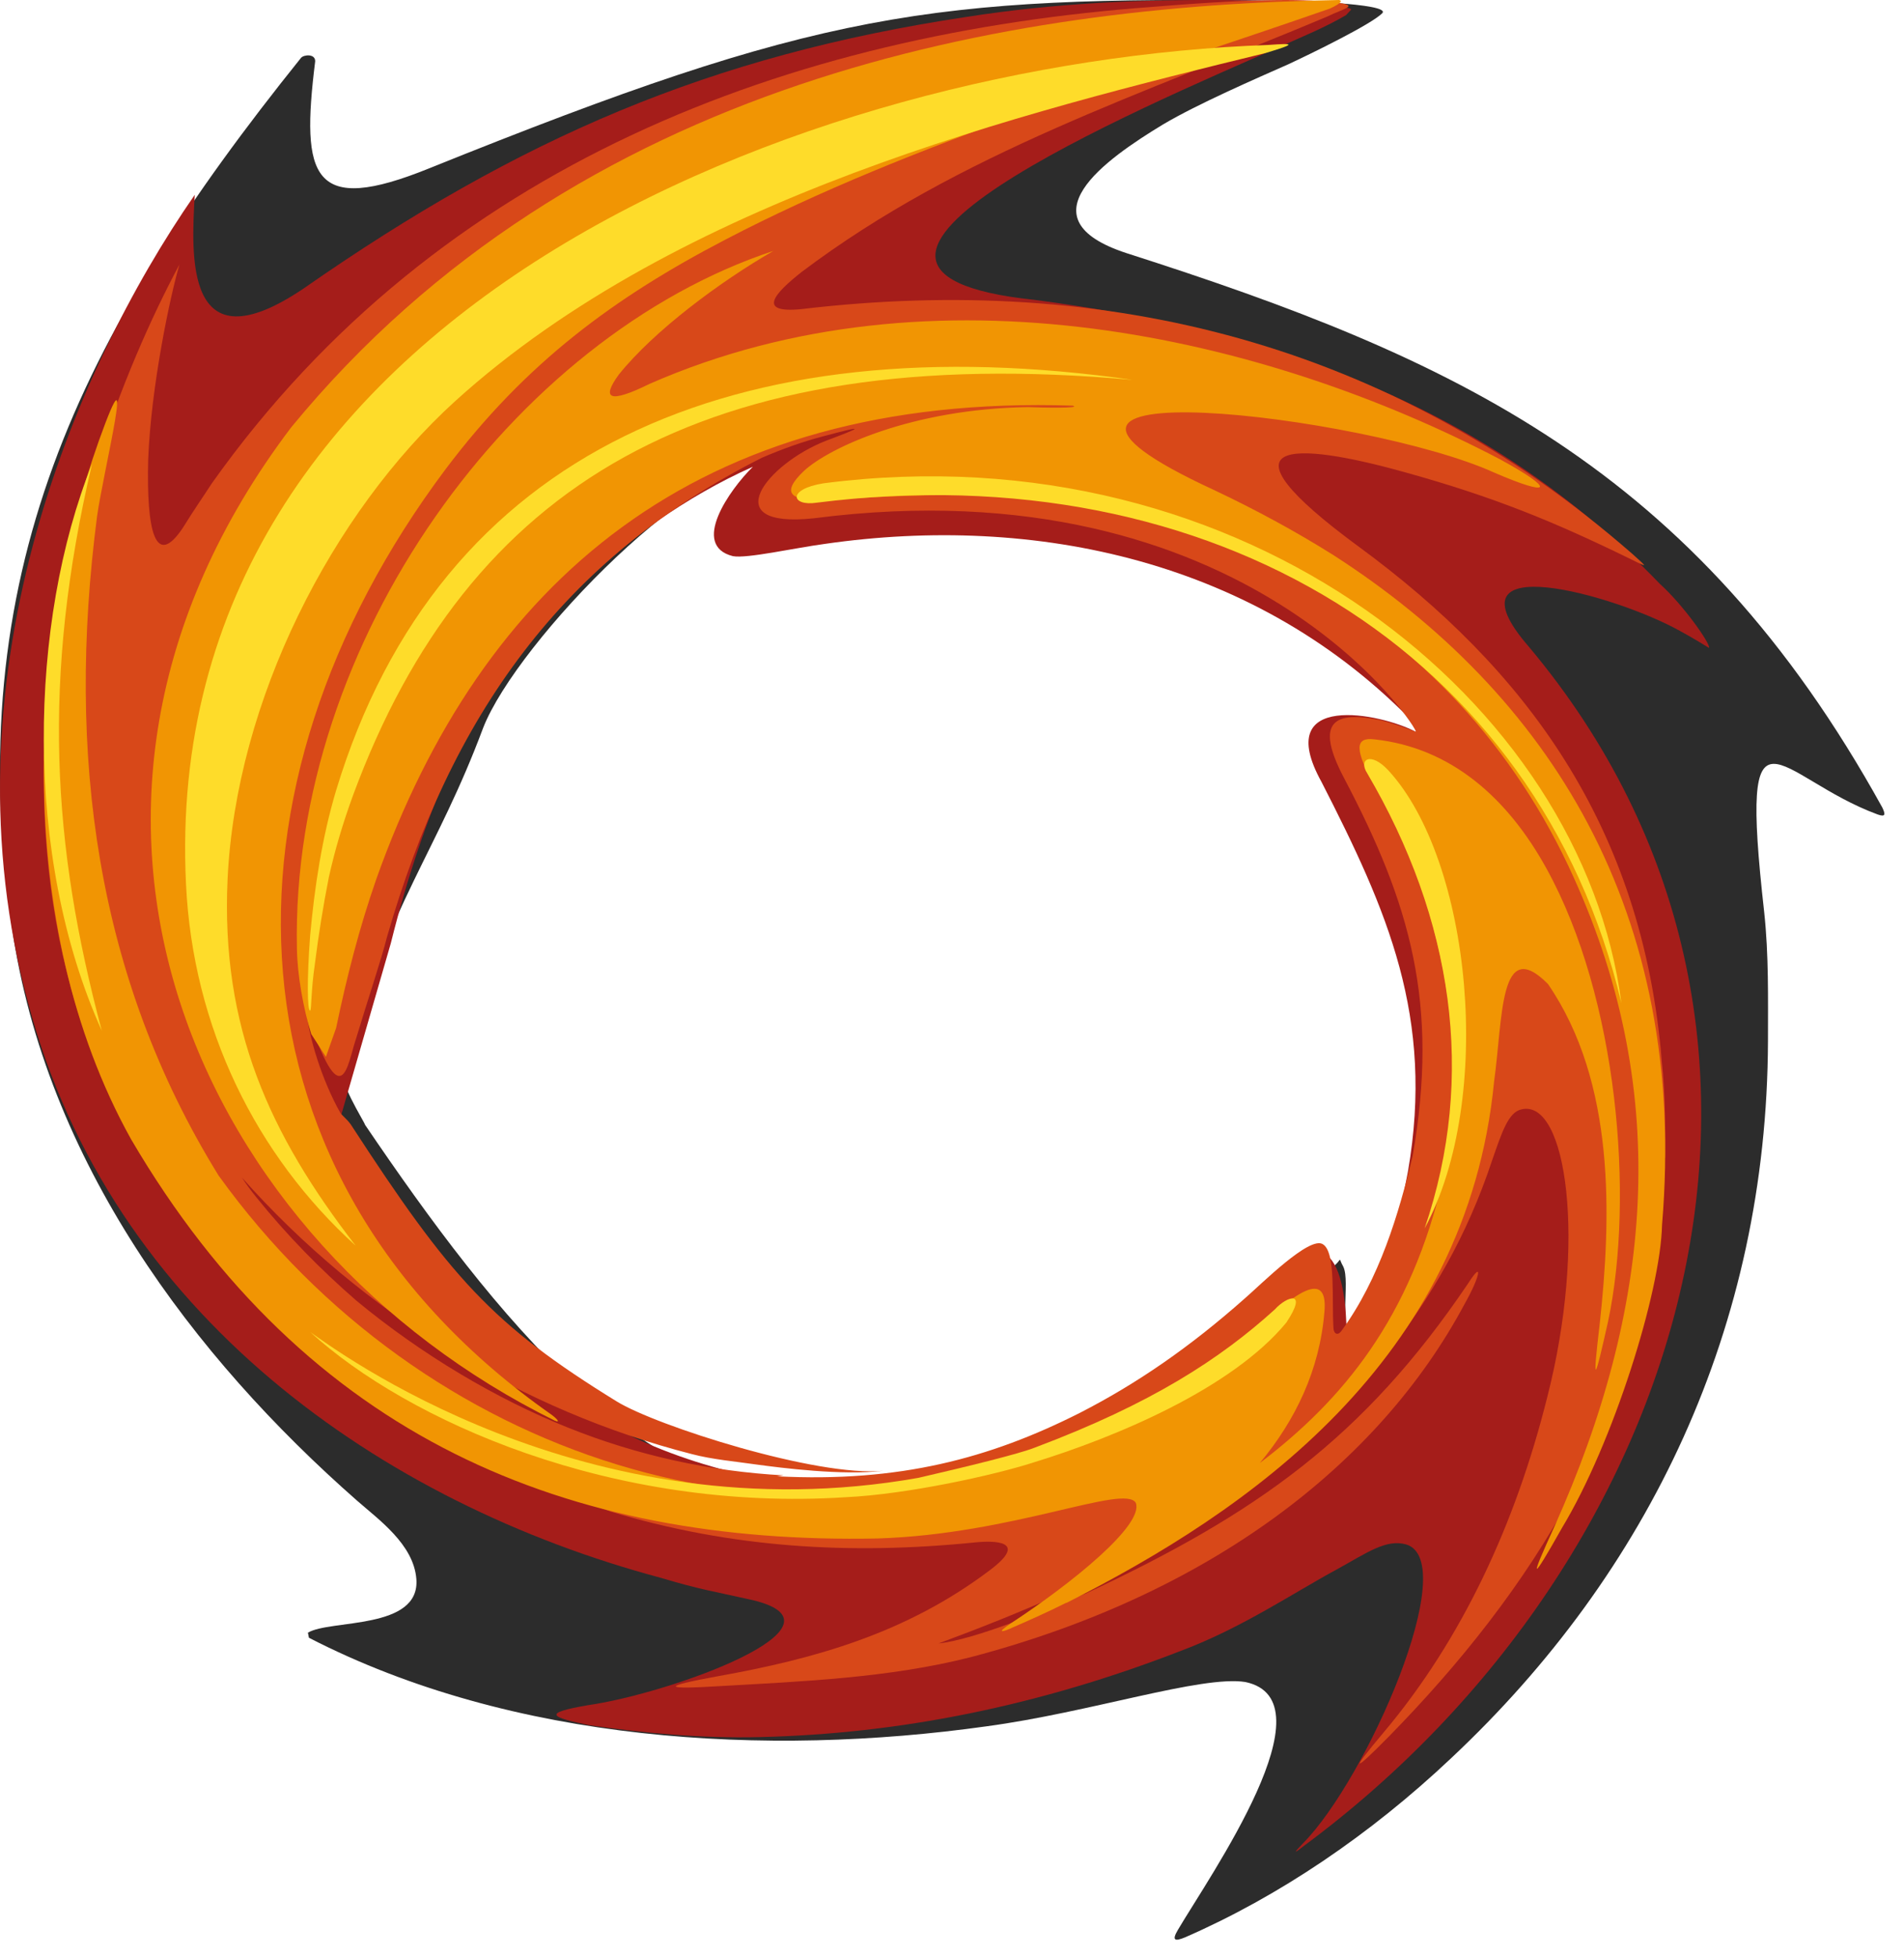
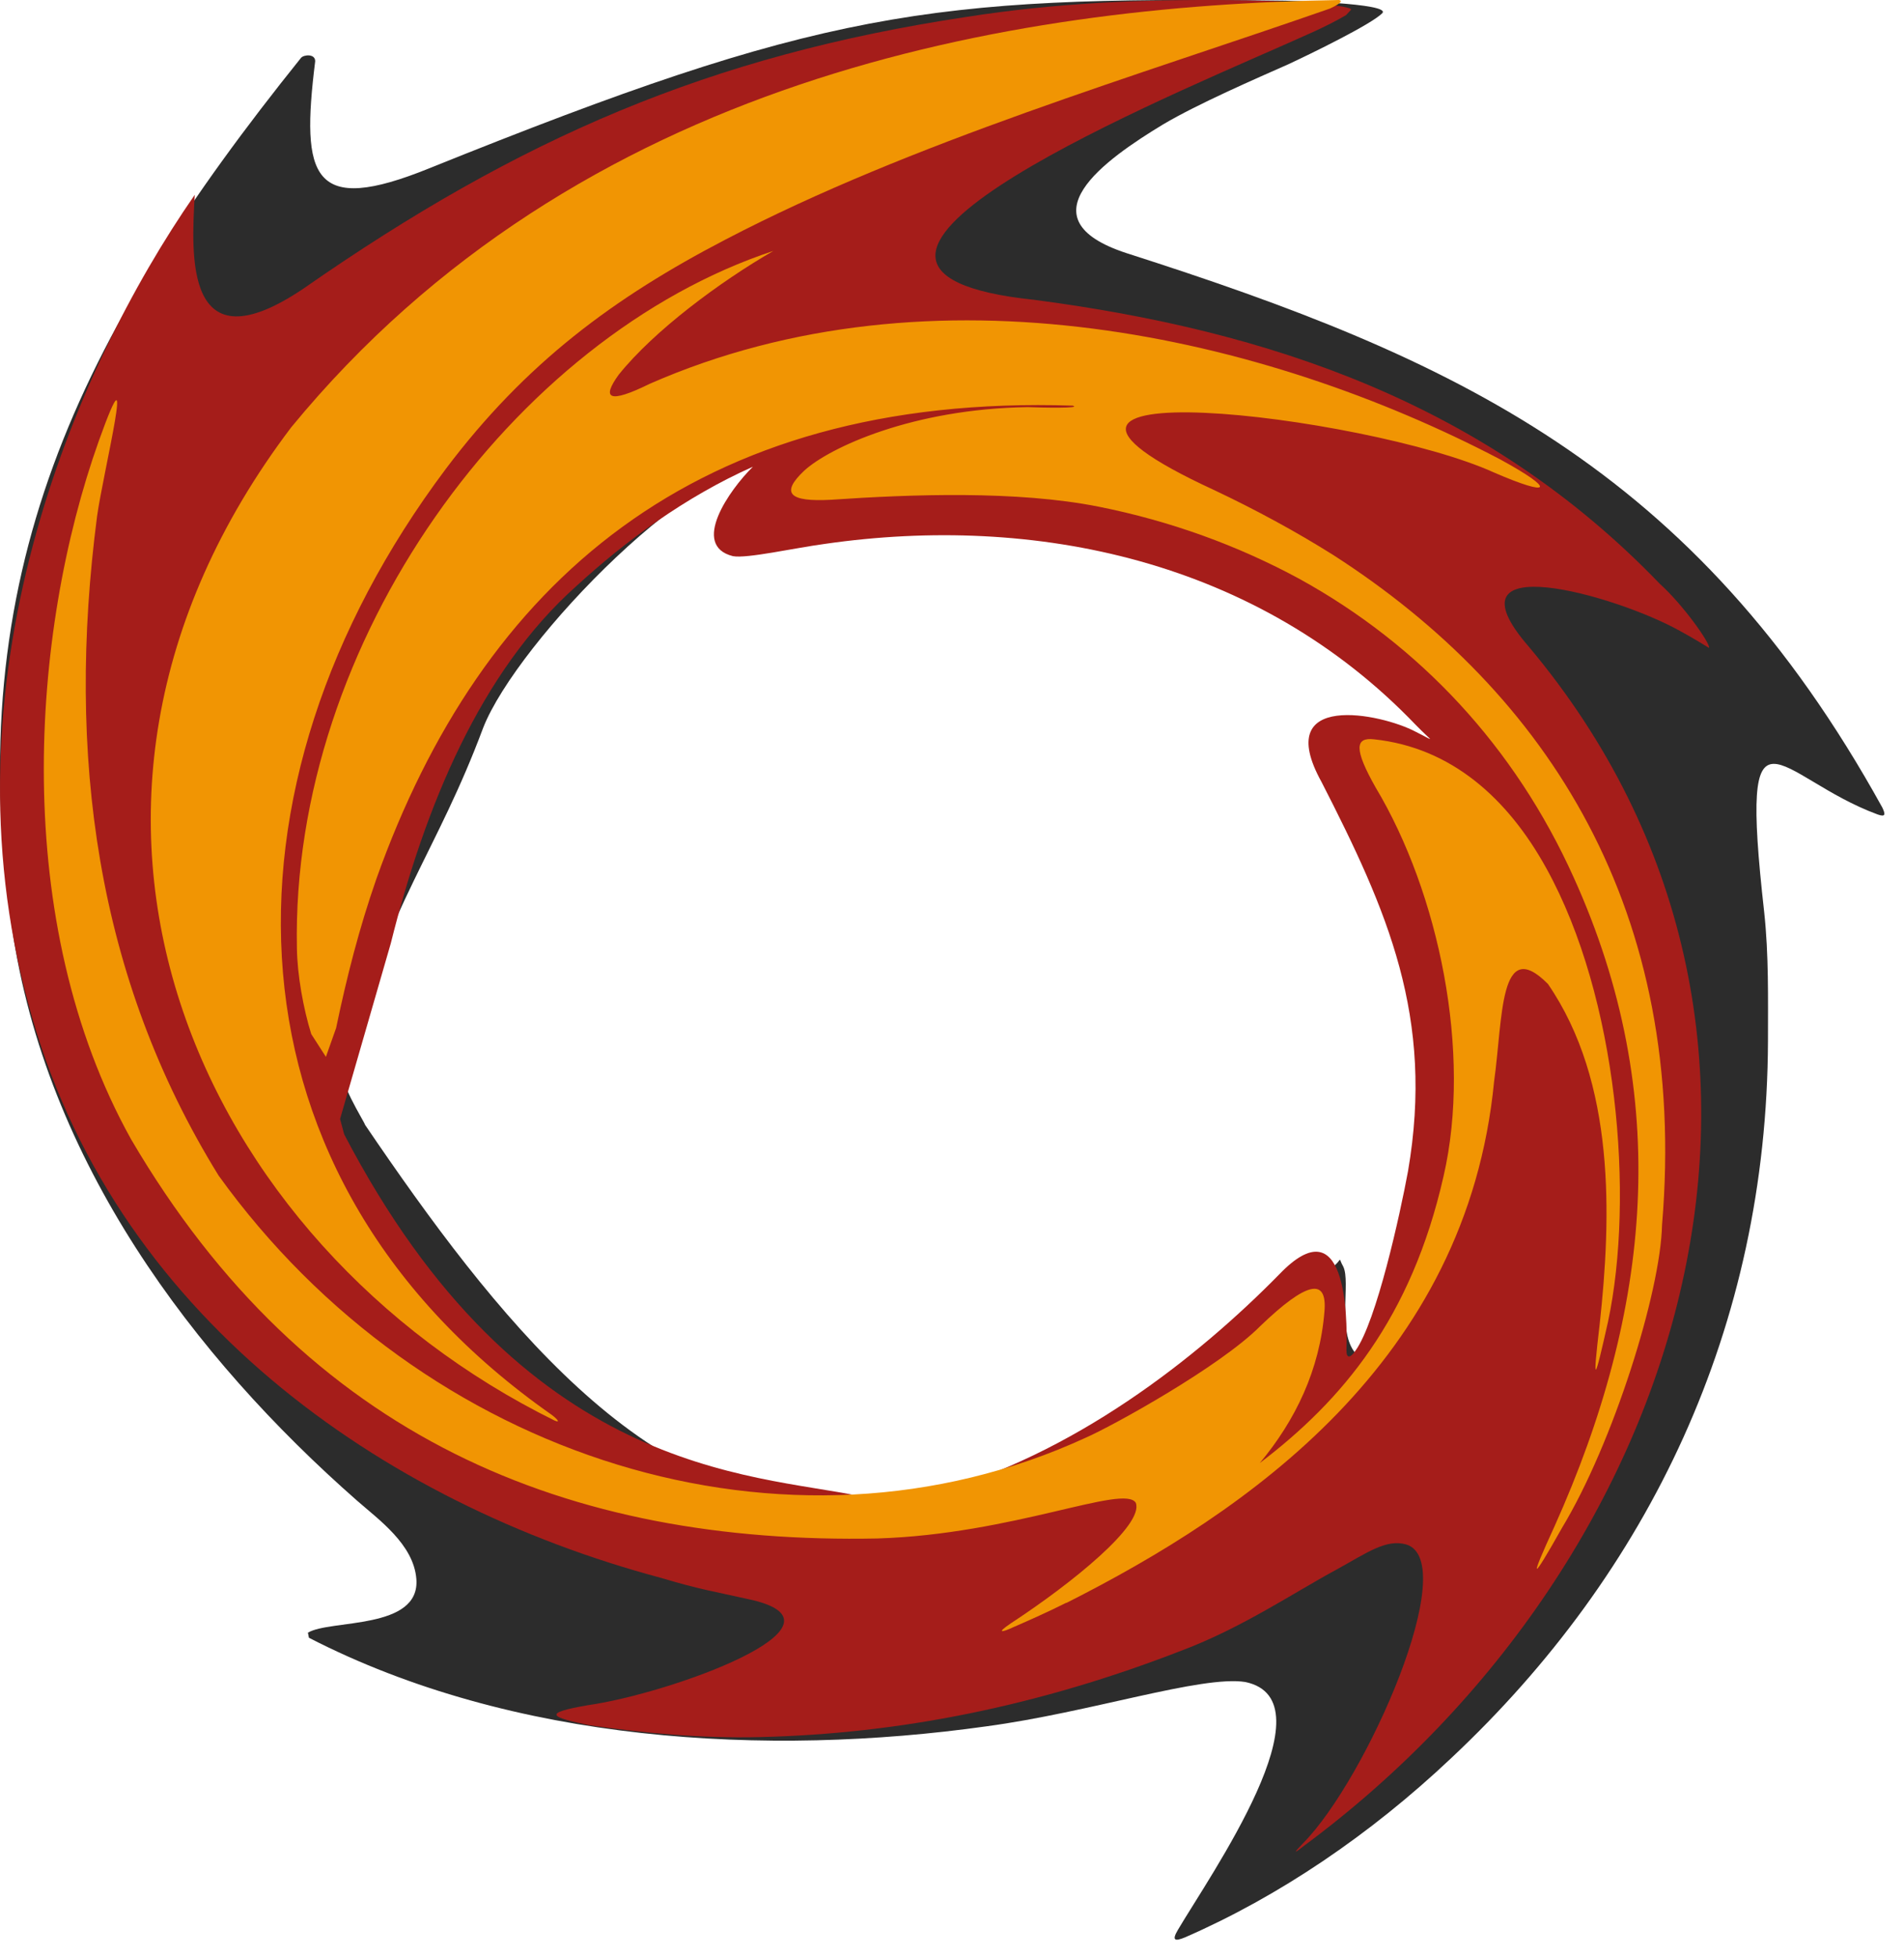
<svg xmlns="http://www.w3.org/2000/svg" width="36" height="37" viewBox="0 0 36 37" fill="none">
  <path fill-rule="evenodd" clip-rule="evenodd" d="M15.828 28.383C12.225 28.547 9.337 24.849 6.903 21.264C6.875 21.177 6.372 20.404 6.477 20.158C7.39 17.004 8.254 16.119 9.136 13.757C9.772 12.133 13.293 8.476 14.865 8.69V8.864C12.676 10.891 15.238 10.205 16.703 9.932C19.83 9.665 22.563 9.866 25.435 11.658C26.025 11.527 27.491 13.893 27.419 14.052C27.19 14.331 25.69 13.62 25.609 14.179C25.997 15.057 26.317 15.719 26.715 16.6C27.783 19.761 27.702 22.037 26.202 24.924C26.122 25.082 25.767 25.744 25.628 25.579C25.277 25.169 25.541 24.238 25.398 23.943C25.299 23.769 25.379 23.785 25.249 23.909C24.162 24.834 22.97 25.681 21.78 26.424C19.926 27.504 17.886 28.38 15.828 28.383ZM22.274 36.476C22.883 35.446 25.202 32.139 23.544 31.795C22.712 31.667 20.613 32.369 18.653 32.633C14.495 33.217 9.701 32.946 5.841 30.959L5.822 30.863C6.238 30.609 7.952 30.817 7.872 29.845C7.819 29.193 7.164 28.73 6.751 28.367C3.661 25.654 0.86 21.947 0.226 17.529C-0.742 10.9 1.456 6.364 5.692 1.093C5.745 1.031 5.965 1.012 5.959 1.161C5.686 3.359 5.897 4.082 8.123 3.179C15.511 0.202 17.551 -0.072 24.174 0.012C24.308 0.009 26.329 0.059 26.134 0.251C25.929 0.459 24.783 1.018 24.361 1.214C23.752 1.484 22.656 1.959 21.994 2.35C20.898 3.014 19.308 4.132 21.296 4.784C27.494 6.768 32.031 8.823 35.59 15.265C35.652 15.396 35.652 15.449 35.502 15.396C33.587 14.691 32.872 12.934 33.357 17.246C33.444 18.056 33.428 18.867 33.428 19.677C33.41 25.089 31.183 29.721 27.441 33.232C25.907 34.682 24.174 35.852 22.407 36.622C22.212 36.703 22.15 36.684 22.274 36.476Z" fill="#2C2C2C" />
  <path fill-rule="evenodd" clip-rule="evenodd" d="M16.246 28.28C16.676 28.349 17.075 28.383 17.592 28.242C20.284 27.515 22.627 25.68 24.193 24.084C25.443 22.786 25.48 24.828 25.458 25.524C25.458 25.693 25.539 25.665 25.628 25.533C26.025 24.984 26.473 22.952 26.622 22.14C27.123 19.227 26.235 17.22 24.988 14.784C24.029 13.053 26.121 13.489 26.764 13.831C27.154 14.025 27.099 14.041 26.773 13.708C23.784 10.582 19.56 9.71 15.599 10.281C15.017 10.359 14.12 10.563 13.857 10.513C13.055 10.312 13.786 9.265 14.235 8.823C12.96 9.39 11.824 10.228 10.892 11.084C9.082 12.699 8.033 15.251 7.389 17.832L6.43 21.152L6.507 21.441C9.868 27.888 14.197 27.853 16.246 28.28ZM24.641 34.84C25.848 33.614 27.64 29.518 26.588 29.195C26.207 29.089 25.858 29.346 25.267 29.672C24.465 30.105 23.487 30.767 22.37 31.19C19.628 32.259 16.979 32.776 14.374 32.836C13.247 32.864 12.189 32.761 11.143 32.613C10.403 32.457 10.242 32.385 11.115 32.234C12.681 32.011 16.218 30.729 14.238 30.249C13.455 30.073 13.238 30.048 12.505 29.829C7.225 28.421 2.095 24.843 0.532 18.964C-1.108 12.912 1.358 7.035 3.682 3.683C3.62 4.818 3.478 6.976 5.734 5.458C9.825 2.608 13.424 1.049 18.279 0.319C19.944 0.058 21.569 -0.014 23.258 0.002C23.707 0.008 24.128 0.018 24.499 0.043C25.143 0.068 25.554 0.14 25.548 0.181L25.449 0.287C25.053 0.519 24.62 0.695 24.208 0.88C21.562 2.047 14.284 5.116 19.557 5.668C23.982 6.248 28.092 7.616 31.381 11.034C31.83 11.438 32.347 12.175 32.313 12.247C32.313 12.247 31.988 12.046 31.759 11.924C30.552 11.25 27.244 10.315 28.909 12.228C34.986 19.475 31.979 29.465 24.666 34.884C24.456 35.05 24.446 35.041 24.641 34.84Z" fill="#A51D1A" />
-   <path fill-rule="evenodd" clip-rule="evenodd" d="M26.076 13.607C26.326 13.666 26.594 13.765 26.768 13.833C26.865 13.842 23.604 8.734 15.382 9.798C13.52 9.993 14.501 8.768 15.617 8.332C16.241 8.097 16.449 8.01 15.574 8.245C15.166 8.351 14.785 8.49 14.404 8.654C10.634 10.557 8.528 13.511 7.315 17.719C7.211 18.137 6.952 18.901 6.733 19.631C6.562 20.129 6.474 21.16 5.797 19.139C5.84 19.609 6.093 20.432 6.431 21.029C6.474 21.098 6.544 21.135 6.632 21.255C8.513 24.151 9.308 25.042 11.658 26.49C12.402 26.951 15.452 27.926 16.701 27.802C15.94 27.898 14.76 27.746 14.309 27.685C13.901 27.626 13.468 27.589 13.081 27.487C9.909 26.676 6.876 24.851 4.572 22.258C4.658 22.388 4.746 22.508 4.844 22.629C5.423 23.35 6.063 24 6.739 24.587C7.973 25.608 9.384 26.444 10.735 26.985C12.051 27.514 13.428 27.814 14.815 27.889L14.693 27.907C16.997 28.025 18.713 27.57 20.419 26.707C21.495 26.156 22.501 25.463 23.54 24.541C23.851 24.272 24.762 23.356 25.012 23.52C25.262 23.669 25.177 24.563 25.213 25.11C25.22 25.222 25.299 25.247 25.36 25.163C26.085 24.173 26.445 22.948 26.71 21.852C27.213 18.978 26.667 17.085 25.408 14.699C24.845 13.626 25.241 13.443 26.076 13.607ZM25.095 0.313C21.639 1.77 18.152 2.88 15.156 5.142C14.638 5.551 14.306 5.925 15.147 5.844C20.919 5.158 26.292 6.482 30.86 10.467C31.18 10.755 31.156 10.727 30.799 10.553C29.379 9.86 28.252 9.396 26.57 8.929C24.448 8.335 22.888 8.276 25.695 10.337C28.822 12.633 31.059 15.59 31.421 20.07C31.482 20.643 31.491 21.234 31.482 21.868C31.464 22.103 31.446 22.335 31.412 22.58C31.083 26.79 28.944 30.089 26.256 32.83C25.579 33.517 25.518 33.51 26.158 32.752C27.648 30.986 28.657 28.795 29.251 26.425C30.007 23.489 29.623 20.763 28.767 20.971C28.523 21.023 28.401 21.388 28.212 21.936C27.728 23.387 27.079 24.482 26.186 25.658C24.132 28.371 20.855 29.915 17.747 31.066C18.433 30.995 19.777 30.429 20.529 30.123C23.751 28.616 25.78 27.193 27.764 24.253C28.051 23.802 27.981 24.139 27.694 24.646C26.064 27.697 22.852 30.144 18.353 31.326C16.808 31.719 15.163 31.784 13.596 31.874C12.539 31.939 12.478 31.886 13.578 31.685C15.397 31.36 17.131 30.878 18.71 29.686C19.466 29.12 18.795 29.12 18.433 29.157C16.068 29.395 13.831 29.262 11.545 28.573C5.176 26.336 0.367 21.552 0.863 13.585C1.089 10.25 2.311 7.017 3.393 5C3.219 5.591 2.857 7.286 2.802 8.685C2.768 10.031 2.933 10.77 3.463 9.969C3.655 9.656 3.81 9.437 4.008 9.133C8.303 3.082 14.968 0.628 21.794 0.13C23.976 -0.049 24.732 -0.006 25.226 0.043C25.747 0.102 25.408 0.158 25.095 0.313Z" fill="#D84819" />
  <path fill-rule="evenodd" clip-rule="evenodd" d="M14.623 4.743C13.608 5.328 12.367 6.251 11.699 7.082C11.372 7.533 11.503 7.64 12.283 7.256C17.643 4.903 23.904 6.349 28.361 8.682C29.431 9.265 29.341 9.406 28.246 8.931C25.823 7.832 17.854 6.912 22.965 9.268C23.742 9.636 24.495 10.043 25.211 10.493C29.279 13.11 31.923 17.232 31.425 23.156C31.397 24.422 30.498 27.287 29.534 28.881C28.94 29.936 28.912 29.898 29.391 28.855C31.223 24.777 31.631 20.728 29.755 16.587C28.641 14.114 26.837 12.19 24.564 10.94C23.413 10.317 22.14 9.85 20.769 9.577C19.229 9.271 17.241 9.343 15.717 9.447C14.921 9.491 14.753 9.325 15.204 8.899C15.683 8.459 17.257 7.728 19.431 7.696C19.689 7.706 20.476 7.722 20.28 7.668C13.145 7.435 9.104 11.031 7.117 16.612C6.79 17.55 6.557 18.466 6.355 19.433L6.162 19.978L5.885 19.547C5.736 19.068 5.621 18.432 5.614 17.928C5.496 12.133 9.699 6.371 14.623 4.743ZM25.316 0C25.378 0.009 25.378 0.054 25.148 0.161C21.531 1.423 17.241 2.689 13.724 4.525C11.611 5.624 9.938 6.859 8.426 8.868C3.916 14.886 4.065 22.286 10.433 26.746C10.495 26.79 10.626 26.912 10.486 26.853C3.764 23.533 -0.012 15.365 5.506 8.078C10.934 1.471 19.108 0.104 25.316 0ZM4.134 22.223C7.997 27.59 14.896 29.769 20.529 27.177C21.033 26.957 23.067 25.835 23.829 25.067C24.713 24.217 25.092 24.154 25.043 24.78C24.956 25.895 24.492 26.849 23.82 27.656C25.369 26.478 26.685 24.928 27.295 22.23C27.833 19.896 27.207 16.883 26.01 14.886C25.596 14.155 25.621 13.932 25.985 13.976C27.435 14.133 28.505 15.084 29.239 16.416C30.592 18.863 30.903 22.63 30.405 24.979C30.15 26.119 30.103 26.245 30.246 25.032C30.467 23.008 30.548 20.463 29.267 18.599C28.346 17.673 28.418 19.238 28.25 20.441C27.736 25.744 23.571 28.581 20.156 30.304L20.165 30.295C19.814 30.471 19.475 30.622 19.148 30.764C18.98 30.843 18.803 30.896 19.114 30.685C20.265 29.932 21.634 28.824 21.475 28.408C21.254 28.046 19.158 29.003 16.591 29.082C10.756 29.199 5.801 27.202 2.479 21.537C0.187 17.421 0.576 11.96 1.869 8.333C2.61 6.264 1.947 8.944 1.835 9.762C1.25 14.262 1.817 18.479 4.134 22.223Z" fill="#F19503" />
-   <path fill-rule="evenodd" clip-rule="evenodd" d="M26.936 23.221C27.918 20.343 27.467 17.373 25.851 14.618C25.68 14.355 25.913 14.201 26.249 14.561C27.822 16.269 28.263 20.766 26.936 23.221ZM17.365 27.936C18.294 27.721 19.274 27.482 19.575 27.361C21.767 26.536 23.066 25.692 24.101 24.755C24.34 24.491 24.735 24.38 24.322 25C23.296 26.248 21.089 27.171 19.532 27.648C18.789 27.887 17.154 28.247 15.994 28.302C11.568 28.589 7.698 26.85 5.867 25.181C6.308 25.486 11.046 29.058 17.365 27.936ZM6.352 14.951C8.307 8.489 13.943 6.109 21.421 7.182C13.29 6.441 8.835 9.19 6.678 15.026C6.482 15.562 6.333 16.064 6.218 16.581C6.112 17.116 6.022 17.675 5.954 18.22C5.876 18.746 5.892 19.094 5.864 19.103C5.811 19.121 5.801 18.51 5.864 17.684C5.948 16.768 6.087 15.843 6.352 14.951ZM3.517 16.714C2.985 5.867 15.326 1.155 23.977 0.85C24.471 0.814 24.527 0.823 23.924 1.004C19.354 2.117 12.842 3.741 8.605 7.584C6.274 9.701 4.462 13.245 4.303 16.617C4.173 19.426 5.099 21.446 6.725 23.548C4.841 21.839 3.647 19.429 3.517 16.714ZM1.739 8.773C0.784 12.84 0.986 15.979 1.925 19.484C0.439 16.194 0.548 11.745 1.739 8.773ZM15.447 9.502C14.962 9.577 14.872 9.248 15.571 9.136C23.554 8.102 29.926 13.294 30.657 18.964C29.084 12.326 22.898 8.561 15.447 9.502Z" fill="#FEDC2A" />
</svg>